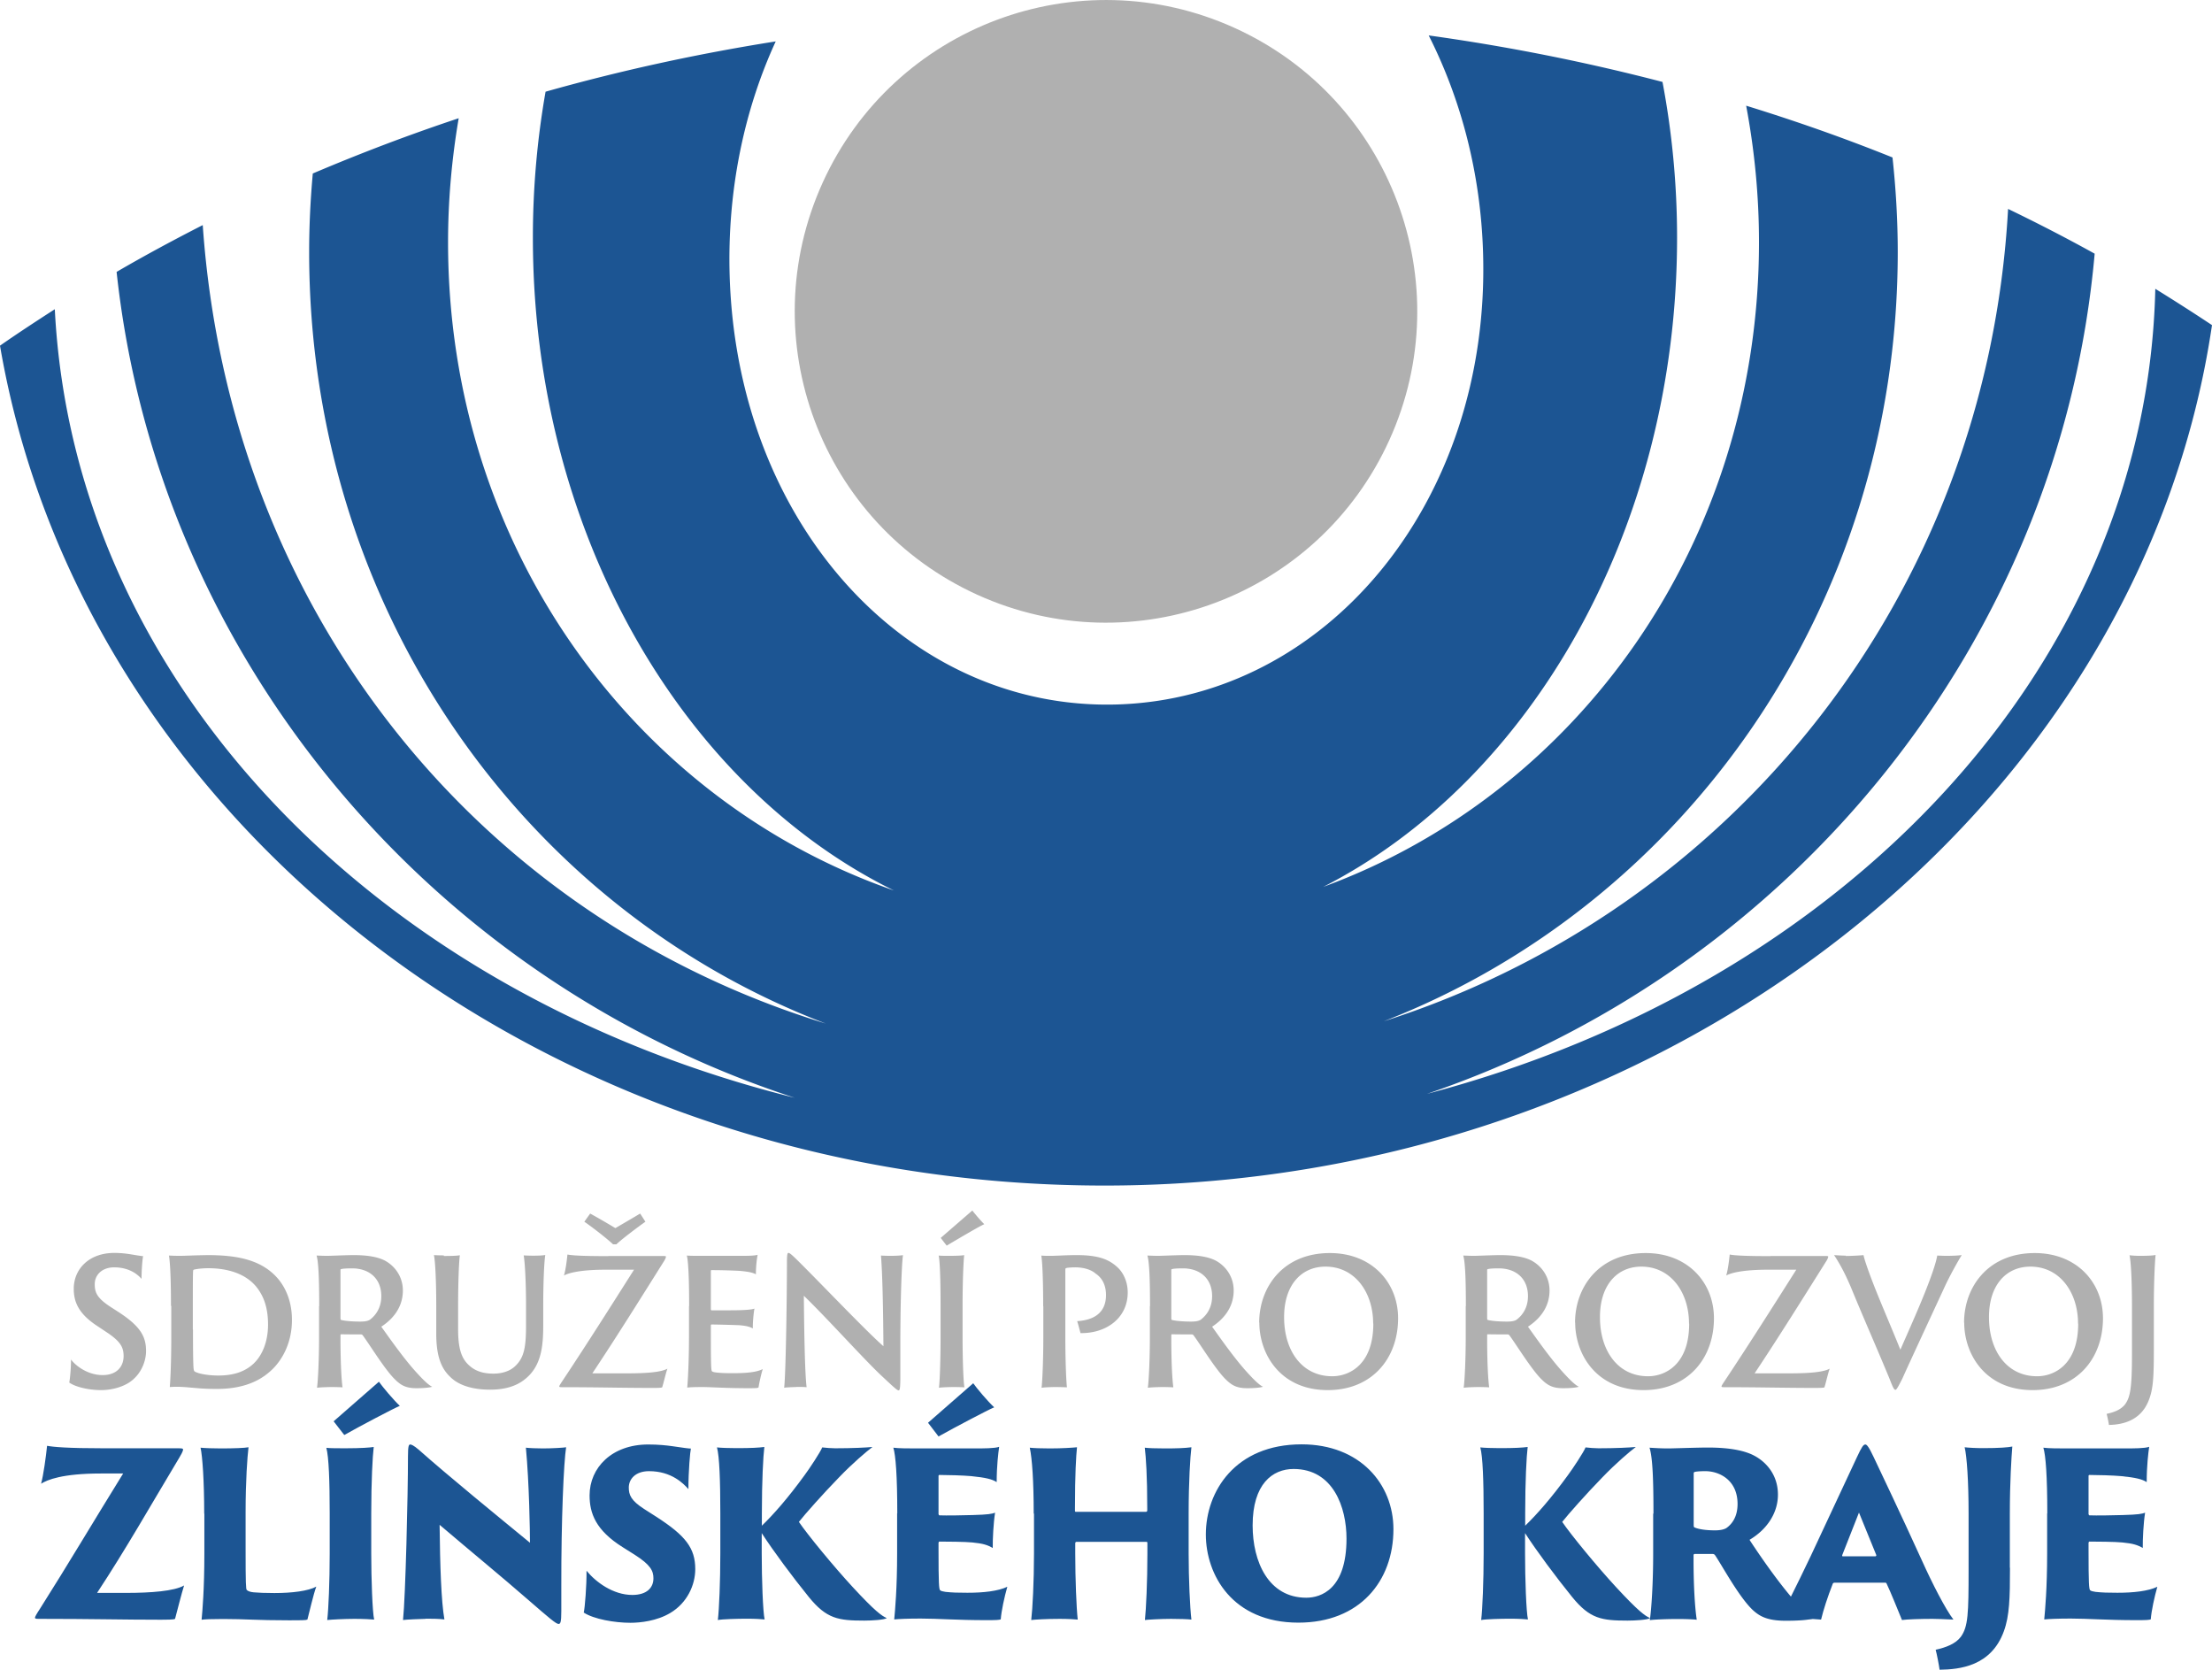
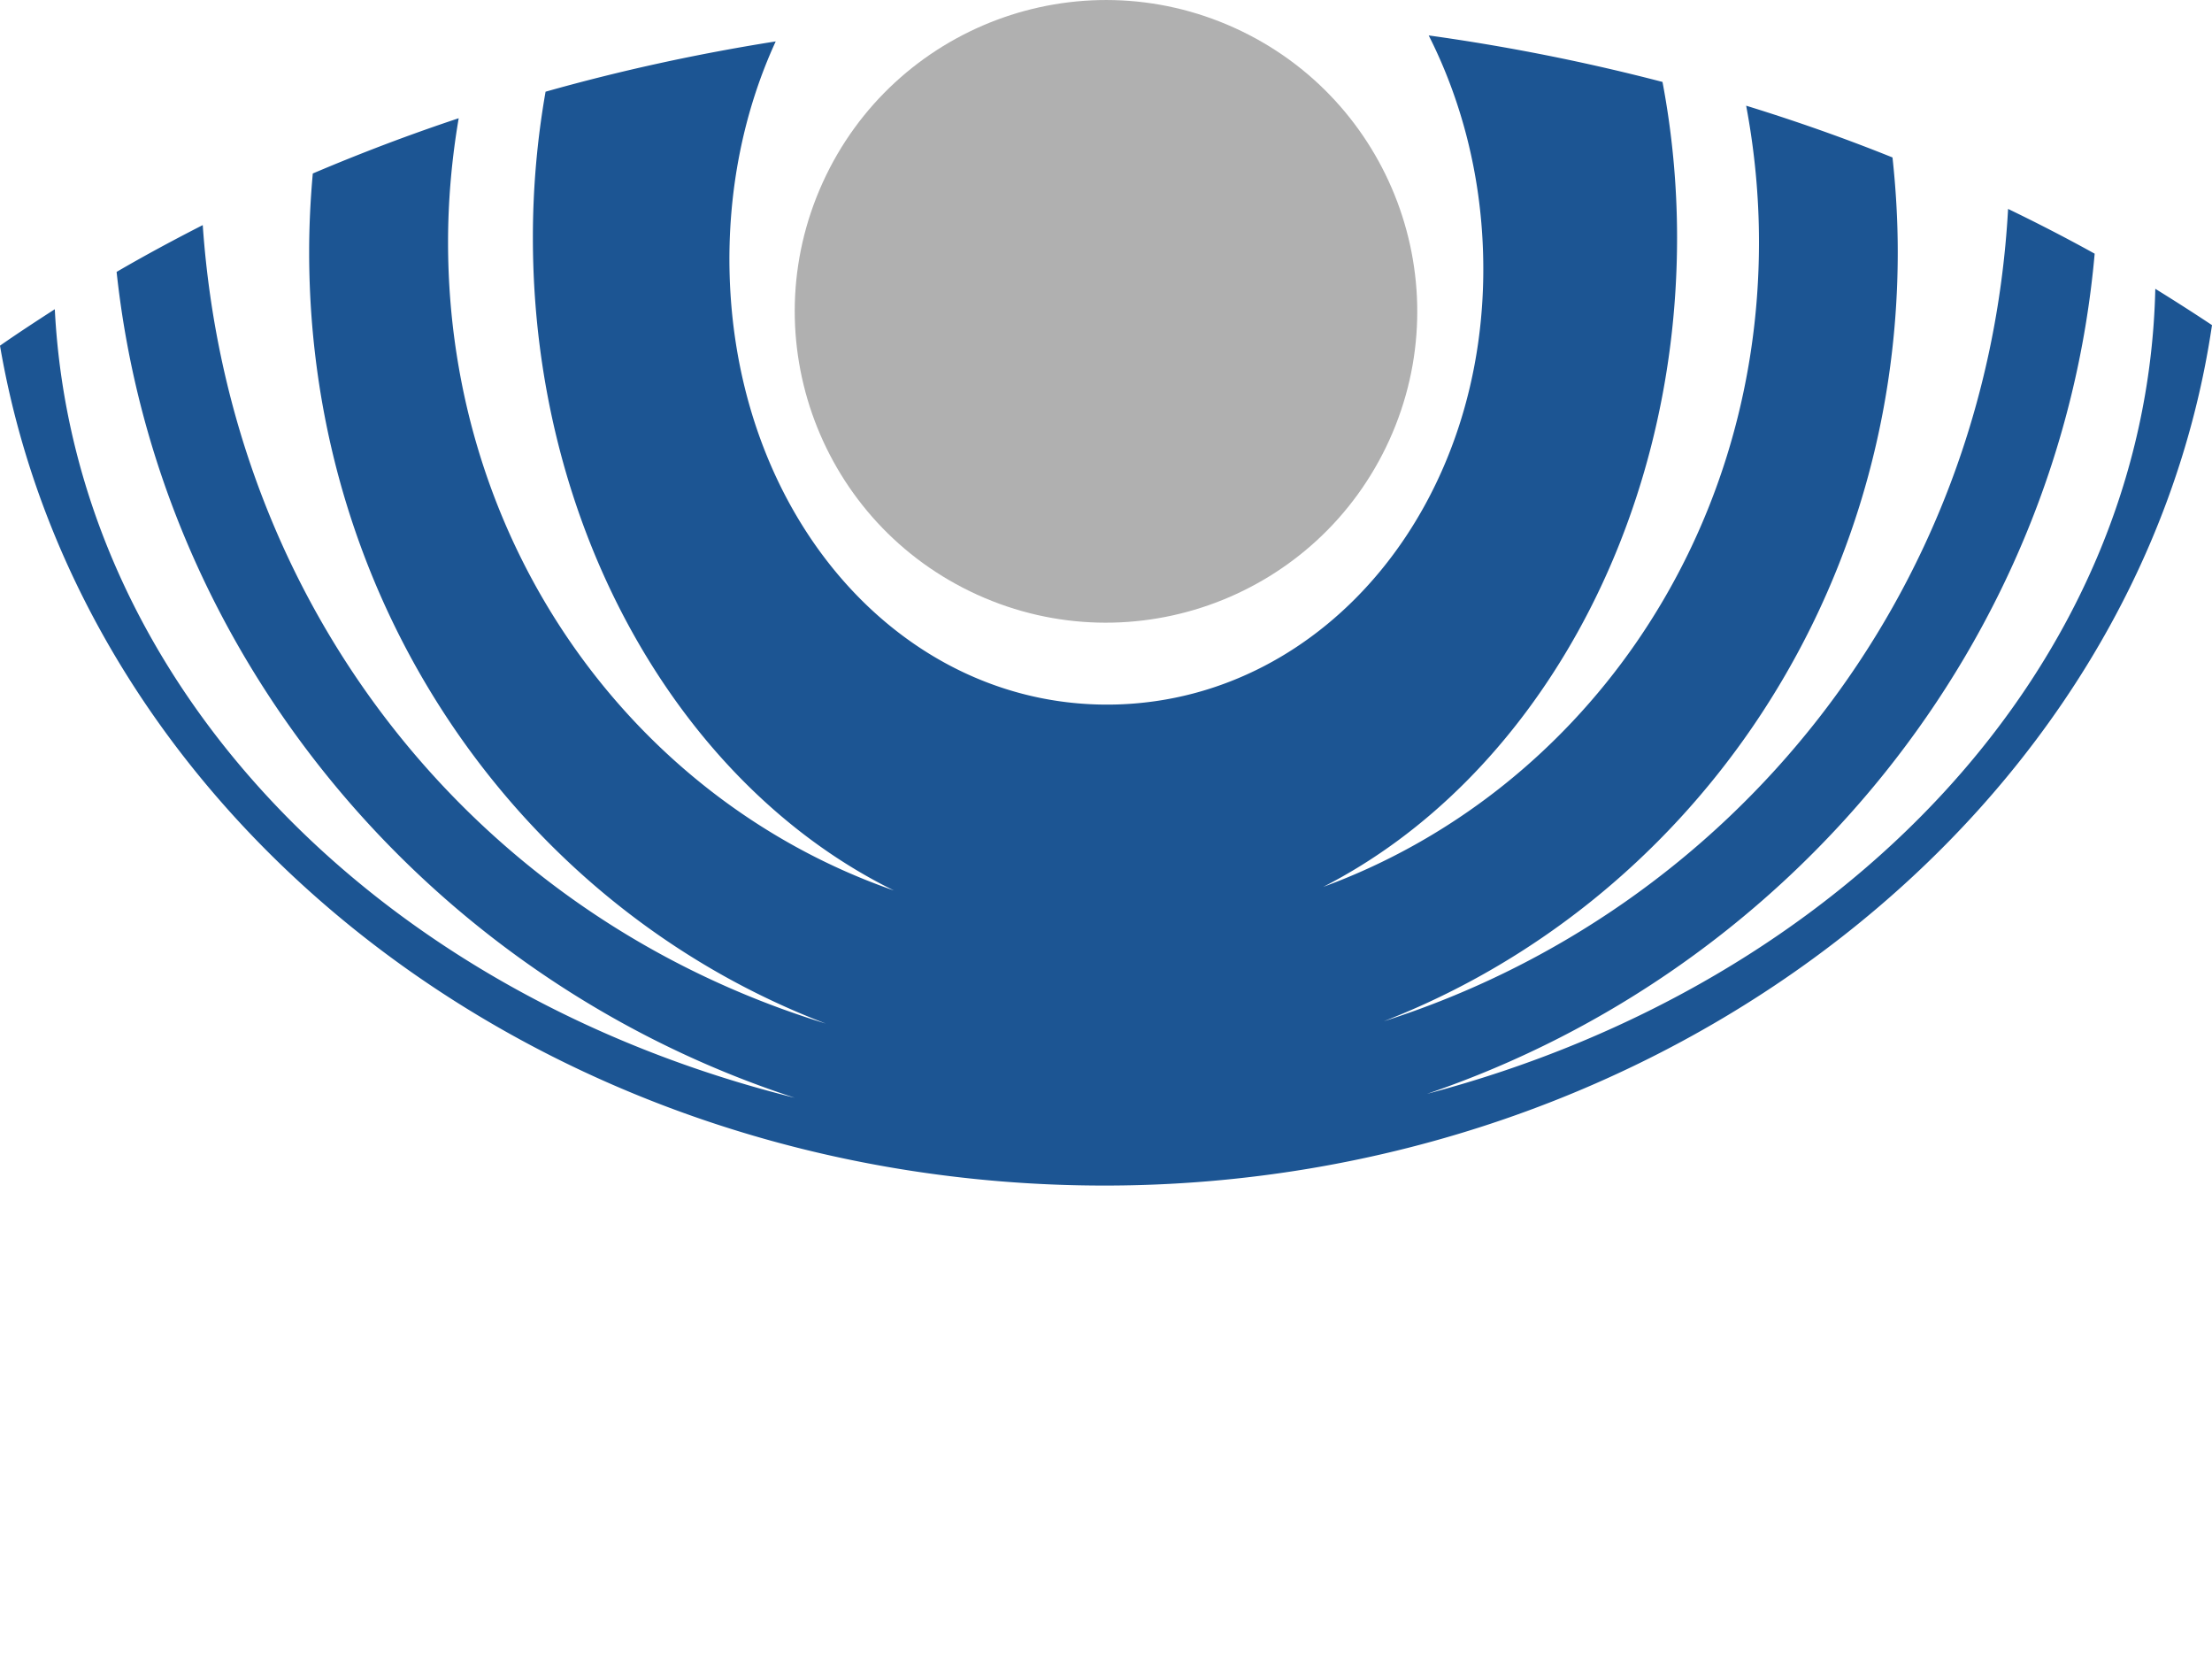
<svg xmlns="http://www.w3.org/2000/svg" id="Vrstva_1" viewBox="0 0 151.76 114.53">
  <defs>
    <style>.cls-1{fill:#b0b0b0}.cls-2{fill:#1c5593}</style>
  </defs>
  <circle class="cls-1" cx="75.88" cy="21.35" r="21.35" transform="rotate(-65.59 75.885 21.353)" />
  <path class="cls-2" d="M147.87 19.82c-.59 25.94-21.38 47.68-49.97 55.21 25.01-8.5 43.45-30.97 45.81-57.63-1.95-1.08-3.93-2.1-5.94-3.07-1.47 26.58-18.99 48.11-42.83 55.72 20.58-8 35.26-28.44 35.26-52.77 0-2.19-.13-4.35-.36-6.48-3.28-1.32-6.63-2.5-10.04-3.55.57 3.03.88 6.16.88 9.36 0 20.64-12.47 37.83-29.89 44.22 14.24-7.28 24.27-24.59 24.27-44.53 0-3.67-.35-7.25-1-10.68-5.22-1.36-10.57-2.43-16.04-3.19 2.22 4.38 3.57 9.47 3.73 14.92.51 17.06-10.73 30.54-25.1 30.97S50.57 35.96 50.06 18.9c-.17-5.84.99-11.34 3.16-16.06-5.38.85-10.65 2-15.79 3.45a57.64 57.64 0 0 0-.87 10.02c0 20.17 10.26 37.64 24.77 44.77-17.78-6.18-30.59-23.55-30.59-44.46 0-2.91.26-5.75.73-8.51-3.4 1.13-6.74 2.4-10.01 3.79-.16 1.78-.25 3.57-.25 5.39 0 24.47 14.72 45.02 35.45 52.92-24.07-7.38-40.93-28.53-42.75-54.77-2 1.02-3.97 2.08-5.91 3.21 2.84 26.4 21.48 48.5 46.53 56.65C25.81 68.15 5.06 46.84 3.76 21.21c-1.27.82-2.53 1.64-3.76 2.5 5.59 32.62 37.39 57.61 75.78 57.61s71.07-25.72 75.98-59.02c-1.28-.85-2.58-1.68-3.89-2.49z" />
-   <path class="cls-1" d="M4.86 93.24c.38.5 1.21 1.08 2.18 1.08s1.44-.58 1.44-1.31c0-.6-.22-1.01-1.18-1.64l-.6-.4c-1.33-.86-1.64-1.69-1.64-2.57 0-1.34 1.03-2.46 2.79-2.46.49 0 .9.06 1.21.11.41.07.66.11.76.11-.04.13-.11.92-.11 1.56-.24-.28-.82-.79-1.88-.79-.83 0-1.33.52-1.33 1.15 0 .55.13.94 1.08 1.56l.59.38c1.48.97 1.85 1.67 1.85 2.65 0 .65-.3 1.59-1.16 2.16-.6.38-1.35.52-1.93.52-.79 0-1.74-.2-2.18-.52.05-.2.13-1.08.12-1.6zM11.73 89.58c0-2.05-.07-3.09-.14-3.46.13.01.48.02.78.02.32 0 1.03-.04 1.94-.05 1.8.01 3.44.26 4.58 1.42.6.61 1.14 1.61 1.14 3.03 0 1.5-.61 2.64-1.29 3.33-.64.64-1.73 1.4-3.87 1.4-.5 0-1-.02-1.4-.06-.65-.05-1.12-.12-1.82-.07.04-.53.1-1.61.1-3.41v-2.17zm1.51 1.62c0 1.27.01 1.96.02 2.24.01.36.02.56.08.62.16.13.82.29 1.64.29.89 0 1.74-.19 2.4-.8.64-.59 1.01-1.57 1.01-2.69 0-.92-.18-1.79-.76-2.54-.73-.94-1.98-1.33-3.33-1.33-.43 0-.83.05-1 .1-.04.02-.05.05-.05.08-.02.24-.02 1.18-.02 2.31v1.71zM21.9 89.59c0-1.71-.04-3.01-.18-3.47.28.01.49.02.74.02.23 0 1.31-.05 1.8-.05.97 0 1.74.13 2.24.43.62.37 1.14 1.07 1.14 2 0 1.01-.53 1.86-1.48 2.48.72 1.01 1.55 2.18 2.34 3.06.54.6.9.94 1.15 1.06-.2.07-.68.1-1.07.1-.72 0-1.07-.19-1.5-.62-.68-.67-1.7-2.34-2.18-2.99-.04-.06-.08-.08-.14-.08-.26 0-.92 0-1.35-.01-.04 0-.05.02-.05.07v.32c0 1.44.06 2.69.14 3.25-.16-.01-.44-.02-.73-.02-.31 0-.85.02-1.02.05.07-.5.14-1.96.14-3.49v-2.11zm1.46.82c0 .1.01.11.05.13.23.06.73.11 1.31.11.32 0 .53-.04.66-.13.4-.3.78-.82.78-1.61 0-1.27-.89-1.91-1.99-1.91-.32 0-.62.01-.76.05-.05.01-.05.04-.05.08v3.27zM30.45 86.15c.49 0 .89-.01 1.1-.05-.06.42-.12 1.79-.12 3.49v1.59c0 1.49.3 2.1.83 2.54.52.44 1.15.5 1.61.5s1.09-.12 1.5-.54c.61-.59.72-1.33.72-2.82v-1.28c0-1.71-.08-3.01-.16-3.47.16.01.47.02.65.02.38 0 .73-.02.83-.05-.07.42-.14 1.79-.14 3.49v1.29c0 1.4-.1 2.78-1.19 3.69-.72.62-1.65.77-2.46.77-.95 0-1.98-.19-2.65-.8-.61-.54-1.04-1.32-1.04-3.05v-1.91c0-1.71-.07-3.09-.16-3.47.16.01.43.02.68.02zM41.74 86.15h3.67c.25 0 .28.01.28.05 0 .07-.08.22-.13.3-1.66 2.64-3.23 5.16-4.92 7.7h2.42c1.32 0 2.3-.08 2.73-.32-.11.3-.26.97-.36 1.28-.06.04-.4.04-.73.04-2 0-3.72-.05-6.16-.05-.14 0-.17-.02-.17-.05 0-.05.07-.16.25-.43 1.61-2.42 3.27-5.04 4.88-7.58h-1.91c-1.87 0-2.63.25-2.9.4.11-.34.2-1.01.24-1.44.3.06.96.11 2.81.11zm.32-.8c-.5-.47-1.57-1.28-1.97-1.55l.4-.56c.58.32 1.15.65 1.73 1 .58-.34 1.13-.66 1.7-1l.36.56c-.54.38-1.64 1.21-1.99 1.55h-.23zM47.28 89.59c0-1.97-.06-3.11-.16-3.47.2.02.61.02.95.02h2.81c.34 0 .88 0 1.1-.07-.05.24-.12.77-.12 1.34-.18-.11-.46-.18-1.12-.24-.4-.02-1.14-.05-1.92-.05-.01 0-.05.01-.05.04v2.66s.02.06.05.06c.23 0 1.45 0 1.85-.01.71-.02.95-.06 1.09-.11-.07.38-.12 1.03-.11 1.36-.2-.11-.42-.18-.92-.22-.4-.02-1.63-.05-1.91-.05-.02 0-.05.02-.05.05v.66c0 2.12.02 2.45.08 2.5.04.04.17.07.28.08.32.04.65.05 1.15.05 1.03 0 1.64-.08 2.05-.28-.12.38-.24.95-.29 1.26-.05.04-.2.05-.67.05-1.62 0-2.55-.08-3.2-.08-.48 0-.85.01-1.02.04.04-.44.12-1.73.12-3.48v-2.11zM54.64 95.14c-.14 0-.73.02-.84.05.12-1.09.19-6.48.19-8.58 0-.62.04-.67.11-.67.05 0 .16.07.41.31 1.32 1.27 4.85 5 6.1 6.09-.01-1.34-.04-4.71-.17-6.22.12.01.44.02.65.02.32 0 .77-.02.86-.05-.1.74-.19 3.66-.18 6.57v1.76c0 .85-.04.95-.12.95-.1 0-.38-.26-1.21-1.04-1.21-1.14-3.74-3.96-5.29-5.45.02 2.41.07 5.34.19 6.27-.23-.02-.48-.02-.71-.02zM64.53 89.59c0-1.71-.04-3.08-.13-3.47.13.02.48.02.72.02.53 0 .91-.02 1.03-.05-.05.46-.11 1.79-.11 3.49v2.11c0 1.44.05 3.11.13 3.47-.13-.01-.43-.02-.74-.02-.36 0-.85.02-1.01.05.06-.48.11-1.96.11-3.49v-2.11zm2.18-6.56c.14.19.58.71.82.94-.3.12-1.82 1.02-2.58 1.47l-.41-.53 2.17-1.88zM71.57 89.59c0-1.71-.05-3.01-.13-3.47.17.02.37.02.64.02.44 0 1.03-.05 1.8-.05 1.51 0 2.21.31 2.77.82.34.3.72.91.72 1.74 0 1.77-1.49 2.82-3.24 2.79-.05-.19-.17-.66-.23-.82 1.02-.06 1.98-.48 1.98-1.79 0-.7-.28-1.19-.71-1.47-.31-.28-.84-.43-1.4-.43-.22 0-.54.02-.62.05-.06.02-.06.04-.06.26v4.5c0 1.4.05 2.87.11 3.42-.18-.01-.52-.02-.8-.02s-.78.02-.94.05c.06-.52.12-1.96.12-3.49v-2.11zM78.9 89.59c0-1.71-.04-3.01-.18-3.47.28.01.49.02.74.02.23 0 1.31-.05 1.8-.05.97 0 1.74.13 2.24.43.62.37 1.14 1.07 1.14 2 0 1.01-.53 1.86-1.48 2.48.72 1.01 1.55 2.18 2.34 3.06.54.6.9.94 1.15 1.06-.2.07-.68.1-1.07.1-.72 0-1.07-.19-1.5-.62-.68-.67-1.7-2.34-2.18-2.99-.04-.06-.08-.08-.14-.08-.26 0-.92 0-1.35-.01-.04 0-.05.02-.05.07v.32c0 1.44.06 2.69.14 3.25-.16-.01-.44-.02-.73-.02-.31 0-.85.02-1.02.05.07-.5.14-1.96.14-3.49v-2.11zm1.46.82c0 .1.01.11.05.13.23.06.73.11 1.31.11.32 0 .53-.04.66-.13.4-.3.78-.82.78-1.61 0-1.27-.89-1.91-1.99-1.91-.32 0-.62.01-.76.05-.05.01-.05.04-.05.08v3.27zM86.39 90.72c0-2.4 1.61-4.77 4.85-4.77 2.89 0 4.68 2.03 4.68 4.47 0 2.76-1.79 4.93-4.83 4.93-3.27 0-4.69-2.5-4.69-4.63zm7.82.07c0-2.13-1.24-3.91-3.27-3.91-1.67 0-2.85 1.28-2.84 3.48 0 2.28 1.22 4.04 3.3 4.04 1.16 0 2.82-.78 2.82-3.61zM100.57 89.59c0-1.71-.04-3.01-.18-3.47.28.01.49.02.74.02.23 0 1.31-.05 1.8-.05.97 0 1.74.13 2.24.43.62.37 1.14 1.07 1.14 2 0 1.01-.53 1.86-1.48 2.48.72 1.01 1.55 2.18 2.34 3.06.54.6.9.94 1.15 1.06-.2.07-.68.1-1.07.1-.72 0-1.07-.19-1.5-.62-.68-.67-1.7-2.34-2.18-2.99-.04-.06-.08-.08-.14-.08-.26 0-.92 0-1.35-.01-.04 0-.05.02-.05.07v.32c0 1.44.06 2.69.14 3.25-.16-.01-.44-.02-.73-.02-.31 0-.85.02-1.02.05.07-.5.14-1.96.14-3.49v-2.11zm1.46.82c0 .1.01.11.05.13.23.06.73.11 1.31.11.32 0 .53-.04.66-.13.4-.3.78-.82.78-1.61 0-1.27-.89-1.91-1.99-1.91-.32 0-.62.01-.76.05-.05.01-.05.04-.05.08v3.27zM108.06 90.72c0-2.4 1.61-4.77 4.85-4.77 2.89 0 4.68 2.03 4.68 4.47 0 2.76-1.79 4.93-4.83 4.93-3.27 0-4.69-2.5-4.69-4.63zm7.82.07c0-2.13-1.24-3.91-3.27-3.91-1.67 0-2.85 1.28-2.84 3.48 0 2.28 1.22 4.04 3.3 4.04 1.16 0 2.82-.78 2.82-3.61zM121.48 86.15h3.67c.25 0 .28.01.28.05 0 .07-.08.22-.13.3-1.66 2.64-3.23 5.16-4.92 7.7h2.42c1.32 0 2.3-.08 2.73-.32-.11.3-.26.97-.36 1.28-.06.04-.4.04-.73.04-2 0-3.72-.05-6.16-.05-.14 0-.17-.02-.17-.05 0-.05.07-.16.25-.43 1.61-2.42 3.27-5.04 4.88-7.58h-1.91c-1.87 0-2.63.25-2.9.4.11-.34.2-1.01.24-1.44.3.06.96.11 2.81.11zM126.64 86.15c.37 0 1.06-.04 1.21-.06.07.32.28.95.67 1.96.52 1.34 1.18 2.84 1.86 4.53.6-1.38 1.44-3.23 2-4.74.35-.94.48-1.43.53-1.72.18.01.48.02.59.02.48 0 .84-.02 1.09-.05-.19.3-.82 1.4-1.2 2.24-.79 1.71-2.3 4.95-2.87 6.22-.35.7-.42.78-.48.78-.08 0-.16-.12-.38-.7-.86-2.09-1.75-4.09-2.61-6.18-.47-1.14-.89-1.87-1.22-2.36.25.02.77.04.82.04zM134.75 90.72c0-2.4 1.61-4.77 4.85-4.77 2.89 0 4.68 2.03 4.68 4.47 0 2.76-1.79 4.93-4.83 4.93-3.27 0-4.69-2.5-4.69-4.63zm7.82.07c0-2.13-1.24-3.91-3.27-3.91-1.67 0-2.85 1.28-2.84 3.48 0 2.28 1.22 4.04 3.3 4.04 1.16 0 2.82-.78 2.82-3.61zM147.77 92.67c0 1.88-.06 2.66-.35 3.38-.56 1.45-1.88 1.67-2.73 1.69a7.37 7.37 0 0 0-.16-.76c.46-.1.92-.25 1.24-.62.41-.53.5-1.24.5-3.66v-3.12c0-1.7-.07-3.06-.17-3.48.16.02.42.04.7.04.58 0 .92-.02 1.09-.06-.05.47-.12 1.86-.12 3.5v3.08z" />
-   <path class="cls-2" d="M7.07 99.34h5.13c.31 0 .36.02.36.08 0 .14-.17.41-.25.55-2.01 3.35-3.66 6.27-5.65 9.29h2.01c1.67 0 3.29-.12 3.96-.51-.17.54-.47 1.73-.62 2.29-.08.06-.64.06-.97.06-2.6 0-4.73-.06-8.41-.06-.2 0-.23-.03-.23-.08 0-.06.09-.23.36-.64 1.89-2.98 3.67-5.99 5.69-9.25H6.91c-2.65 0-3.68.44-4.09.7.16-.59.33-1.83.41-2.6.41.08 1.42.17 3.84.17zM14.01 103.82c0-2.23-.12-3.93-.25-4.52.25.03.92.05 1.4.05.9 0 1.64-.03 1.89-.08-.08.64-.2 2.31-.2 4.43v2.6c0 2.32.02 2.7.08 2.76.08.08.25.14.47.16.33.03.79.05 1.43.05 1.22 0 2.31-.14 2.87-.44-.2.53-.48 1.78-.61 2.26-.11.05-.44.05-1.23.05-2.32 0-2.98-.09-4.55-.09-.83 0-1.22.02-1.48.05.06-.61.19-2.12.19-4.52v-2.75zM22.62 103.82c0-2.23-.06-3.88-.23-4.51.23.03.84.03 1.33.03 1.04 0 1.7-.05 1.92-.09-.08.64-.17 2.35-.17 4.57v2.75c0 1.72.08 4.01.2 4.52-.2-.02-.73-.05-1.36-.05-.67 0-1.59.05-1.86.08.09-.75.17-2.62.17-4.55v-2.75zM26 94.78c.23.33 1.01 1.26 1.43 1.65-.45.19-2.68 1.36-3.81 2l-.73-.94 3.1-2.71zM29.19 111.04c-.23 0-1.37.05-1.54.08.17-1.59.34-8.58.34-11.21 0-.76.06-.83.16-.83.06 0 .22.05.58.36 2.04 1.81 5.4 4.55 7.63 6.38 0-.67-.05-4.1-.28-6.52.2.03.83.05 1.17.05.64 0 1.45-.05 1.59-.08-.16 1-.34 4.93-.33 9.57v1.68c0 .76-.06.87-.19.87-.17 0-.66-.42-2.03-1.61-2.01-1.75-3.71-3.13-6.13-5.19.03 2.81.11 5.25.33 6.49-.41-.05-.89-.05-1.29-.05zM40.25 107.75c.62.76 1.81 1.65 3.13 1.65.98 0 1.45-.48 1.45-1.14 0-.51-.19-.92-1.29-1.62l-.81-.51c-1.87-1.17-2.28-2.34-2.28-3.56 0-1.9 1.53-3.49 4.02-3.49.7 0 1.25.06 1.68.12.73.11 1.12.16 1.25.16-.05.2-.17 1.53-.17 2.78-.33-.37-1.15-1.23-2.7-1.23-.95 0-1.39.56-1.39 1.12 0 .5.14.89 1.06 1.48l.83.53c2 1.29 2.67 2.14 2.67 3.59 0 1.08-.55 2.32-1.72 3.01-.92.55-2.06.67-2.73.67-1.08 0-2.51-.25-3.2-.7.08-.34.2-1.86.19-2.85zM52.26 104.66c.83-.8 1.81-1.92 2.93-3.46.33-.44 1.11-1.62 1.22-1.92.27.03.62.06.89.06 1.19 0 2.15-.05 2.56-.09-.41.31-1.36 1.11-2.31 2.1-1.11 1.14-2.34 2.53-2.74 3.04.59.87 2.37 3.04 3.71 4.49 1.5 1.62 1.96 1.95 2.32 2.11-.17.12-1.03.17-1.54.17-1.79 0-2.59-.12-3.81-1.62-1.11-1.37-2.42-3.13-3.23-4.38v1.4c0 1.72.08 4.01.2 4.52-.2-.02-.64-.05-1.2-.05-.69 0-1.7.03-2.01.09.09-.75.17-2.64.17-4.57v-2.75c0-2.23-.06-3.9-.23-4.52.23.03.84.05 1.33.05 1.04 0 1.54-.03 1.92-.08-.08.64-.17 2.34-.17 4.55v.84zM61.56 103.82c0-2.59-.11-4.01-.27-4.52.37.05 1.06.05 1.68.05h3.88c.62 0 1.4 0 1.7-.11-.06.41-.17 1.31-.17 2.42-.31-.2-.75-.31-1.75-.41-.56-.05-1.62-.08-2.18-.08-.03 0-.06.03-.06.06v2.63s.03.08.06.08c.44.02 1.67 0 2.28-.02 1.09-.03 1.31-.08 1.54-.16-.11.67-.17 1.84-.16 2.42-.34-.2-.66-.31-1.4-.38-.48-.05-1.79-.06-2.26-.06-.03 0-.06.05-.06.08v.47c0 2.34.03 2.71.11 2.79.05.05.22.09.37.11.47.05.84.06 1.5.06 1.12 0 2.1-.11 2.74-.41-.2.69-.41 1.67-.45 2.23-.08.05-.36.06-.98.06-2.04 0-3.32-.11-4.51-.11-.89 0-1.53.03-1.82.06.06-.61.2-2.14.2-4.54v-2.75zm5.21-8.94c.23.33 1.01 1.26 1.44 1.65-.45.19-2.68 1.36-3.82 2l-.72-.94 3.1-2.71zM70.92 103.82c0-2.23-.11-3.79-.27-4.52.23.03.83.05 1.37.05.86 0 1.57-.05 1.87-.08-.06.58-.14 1.82-.14 4.18v.17c0 .06.02.08.06.08h4.82s.08-.02.08-.08v-.17c0-2.23-.09-3.51-.17-4.15.23.03.72.05 1.39.05.78 0 1.37-.02 1.81-.08-.08.64-.19 2.34-.19 4.55v2.75c0 1.72.09 3.7.19 4.52-.22-.03-.87-.05-1.4-.05-.69 0-1.7.06-1.79.08.08-.75.17-2.62.17-4.55v-.73c0-.06-.02-.08-.06-.08h-4.83s-.06.03-.06.08v.73c0 1.72.08 3.7.17 4.52-.19-.02-.67-.05-1.23-.05-.94 0-1.7.05-1.96.08.09-.75.19-2.62.19-4.55v-2.75zM82.73 105.25c0-2.95 2.01-6.18 6.57-6.18 4.01 0 6.3 2.73 6.3 5.82 0 3.56-2.31 6.41-6.52 6.41-4.54 0-6.35-3.29-6.35-6.05zm9.65.28c0-2.12-.9-4.77-3.63-4.77-1.45 0-2.81 1.03-2.81 3.87 0 2.5 1.09 4.96 3.68 4.96 1.01 0 2.76-.58 2.76-4.05zM104.63 104.66c.83-.8 1.81-1.92 2.93-3.46.33-.44 1.11-1.62 1.22-1.92.27.03.62.06.89.06 1.19 0 2.15-.05 2.56-.09-.41.31-1.36 1.11-2.31 2.1-1.11 1.14-2.34 2.53-2.74 3.04.59.87 2.37 3.04 3.71 4.49 1.5 1.62 1.96 1.95 2.32 2.11-.17.12-1.03.17-1.54.17-1.79 0-2.59-.12-3.81-1.62-1.11-1.37-2.42-3.13-3.23-4.38v1.4c0 1.72.08 4.01.2 4.52-.2-.02-.64-.05-1.2-.05-.69 0-1.7.03-2.01.09.09-.75.17-2.64.17-4.57v-2.75c0-2.23-.06-3.9-.23-4.52.23.03.84.05 1.33.05 1.04 0 1.54-.03 1.92-.08-.08.64-.17 2.34-.17 4.55v.84z" />
-   <path class="cls-2" d="M113.44 103.82c0-2.23-.05-3.82-.27-4.52.44.03.86.05 1.31.05.25 0 1.95-.06 2.7-.06 1.54 0 2.54.22 3.18.56.83.44 1.62 1.33 1.62 2.67 0 1.26-.75 2.39-1.95 3.1.84 1.28 1.87 2.74 2.82 3.87.75.86 1.22 1.33 1.58 1.51-.36.14-1.23.17-1.92.17-1.26 0-1.79-.31-2.25-.73-.95-.89-2.12-3.07-2.59-3.76a.194.194 0 0 0-.17-.09h-1.25s-.06.02-.06.08v.34c0 1.72.09 3.26.22 4.09-.28-.03-.78-.05-1.33-.05s-1.59.03-1.89.08c.12-.83.23-2.62.23-4.55v-2.75zm2.76.76c0 .16.02.17.06.19.27.12.76.2 1.4.2.36 0 .64-.06.8-.17.37-.27.75-.76.75-1.64 0-1.65-1.26-2.25-2.21-2.25-.33 0-.64.02-.75.06-.05.03-.05.06-.05.12v3.48z" />
-   <path class="cls-2" d="M125.83 108.56s-.06.02-.08.05c-.37.95-.64 1.78-.81 2.48-.3-.03-.62-.05-1.28-.05-.76 0-1.37.05-1.62.08.45-.83 1.17-2.25 2.2-4.41l3.15-6.74c.34-.73.45-.89.59-.89.09 0 .23.14.58.89.26.55 1.9 3.99 3.29 7.05.73 1.62 1.62 3.35 2.17 4.07-.62-.03-1.2-.05-1.44-.05-.81 0-1.73.03-2.09.08-.3-.72-.75-1.86-1.06-2.51-.02-.03-.03-.05-.08-.05h-3.52zm2.85-1.81s.06-.03.05-.08l-1.19-2.92-1.15 2.92s-.02.08.03.08h2.26z" />
-   <path class="cls-2" d="M137.9 107.54c0 2.06-.03 3.29-.42 4.35-.87 2.4-3.03 2.62-4.41 2.64-.03-.26-.2-1.14-.27-1.37.72-.16 1.37-.41 1.73-.89.5-.7.53-1.58.53-4.62v-3.84c0-2.21-.12-3.93-.27-4.54.22.03.76.06 1.26.06 1.12 0 1.72-.05 2.01-.11-.06.72-.17 2.45-.17 4.58v3.73zM140.46 103.82c0-2.59-.11-4.01-.27-4.52.37.05 1.06.05 1.68.05h3.88c.62 0 1.4 0 1.7-.11-.06.41-.17 1.31-.17 2.42-.31-.2-.75-.31-1.75-.41-.56-.05-1.62-.08-2.18-.08-.03 0-.06.03-.06.06v2.63s.03.08.06.08c.44.02 1.67 0 2.28-.02 1.09-.03 1.31-.08 1.54-.16-.11.67-.17 1.84-.16 2.42-.34-.2-.66-.31-1.4-.38-.48-.05-1.79-.06-2.26-.06-.03 0-.06.05-.06.08v.47c0 2.34.03 2.71.11 2.79.05.05.22.09.37.11.47.05.84.06 1.5.06 1.12 0 2.1-.11 2.74-.41-.2.69-.41 1.67-.45 2.23-.08.05-.36.06-.98.06-2.04 0-3.32-.11-4.51-.11-.89 0-1.53.03-1.82.06.06-.61.2-2.14.2-4.54v-2.75z" />
</svg>